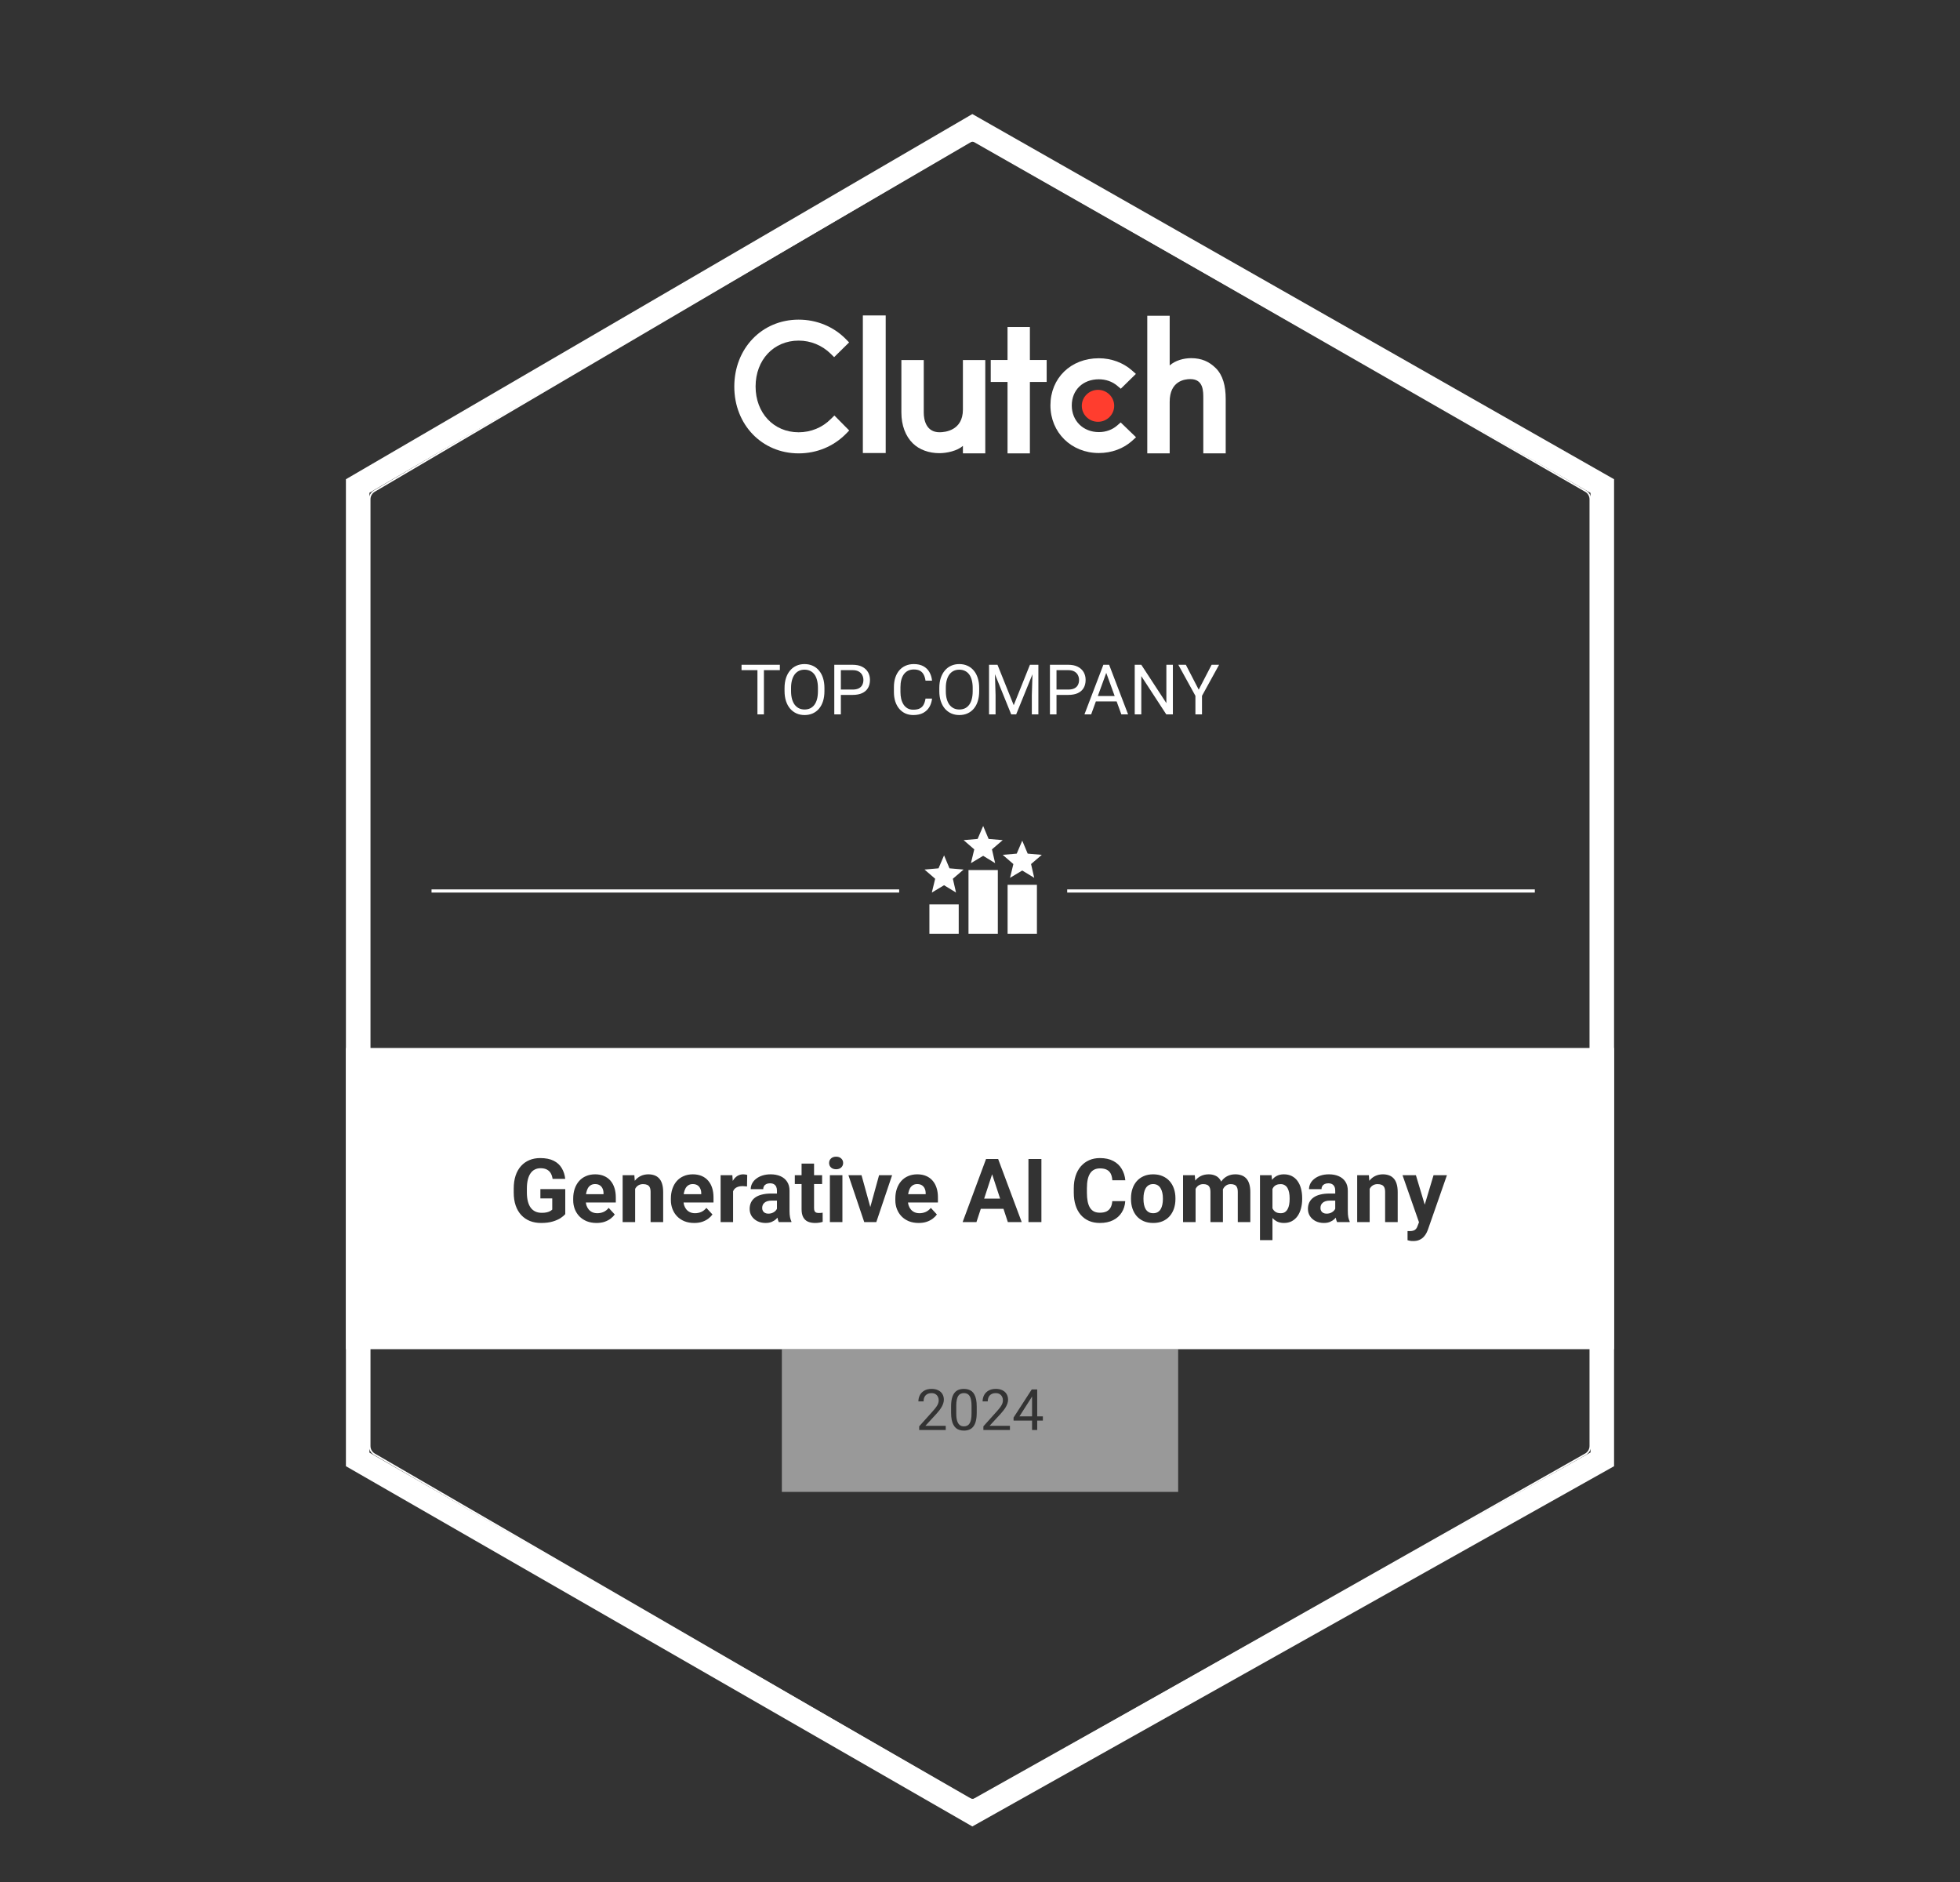
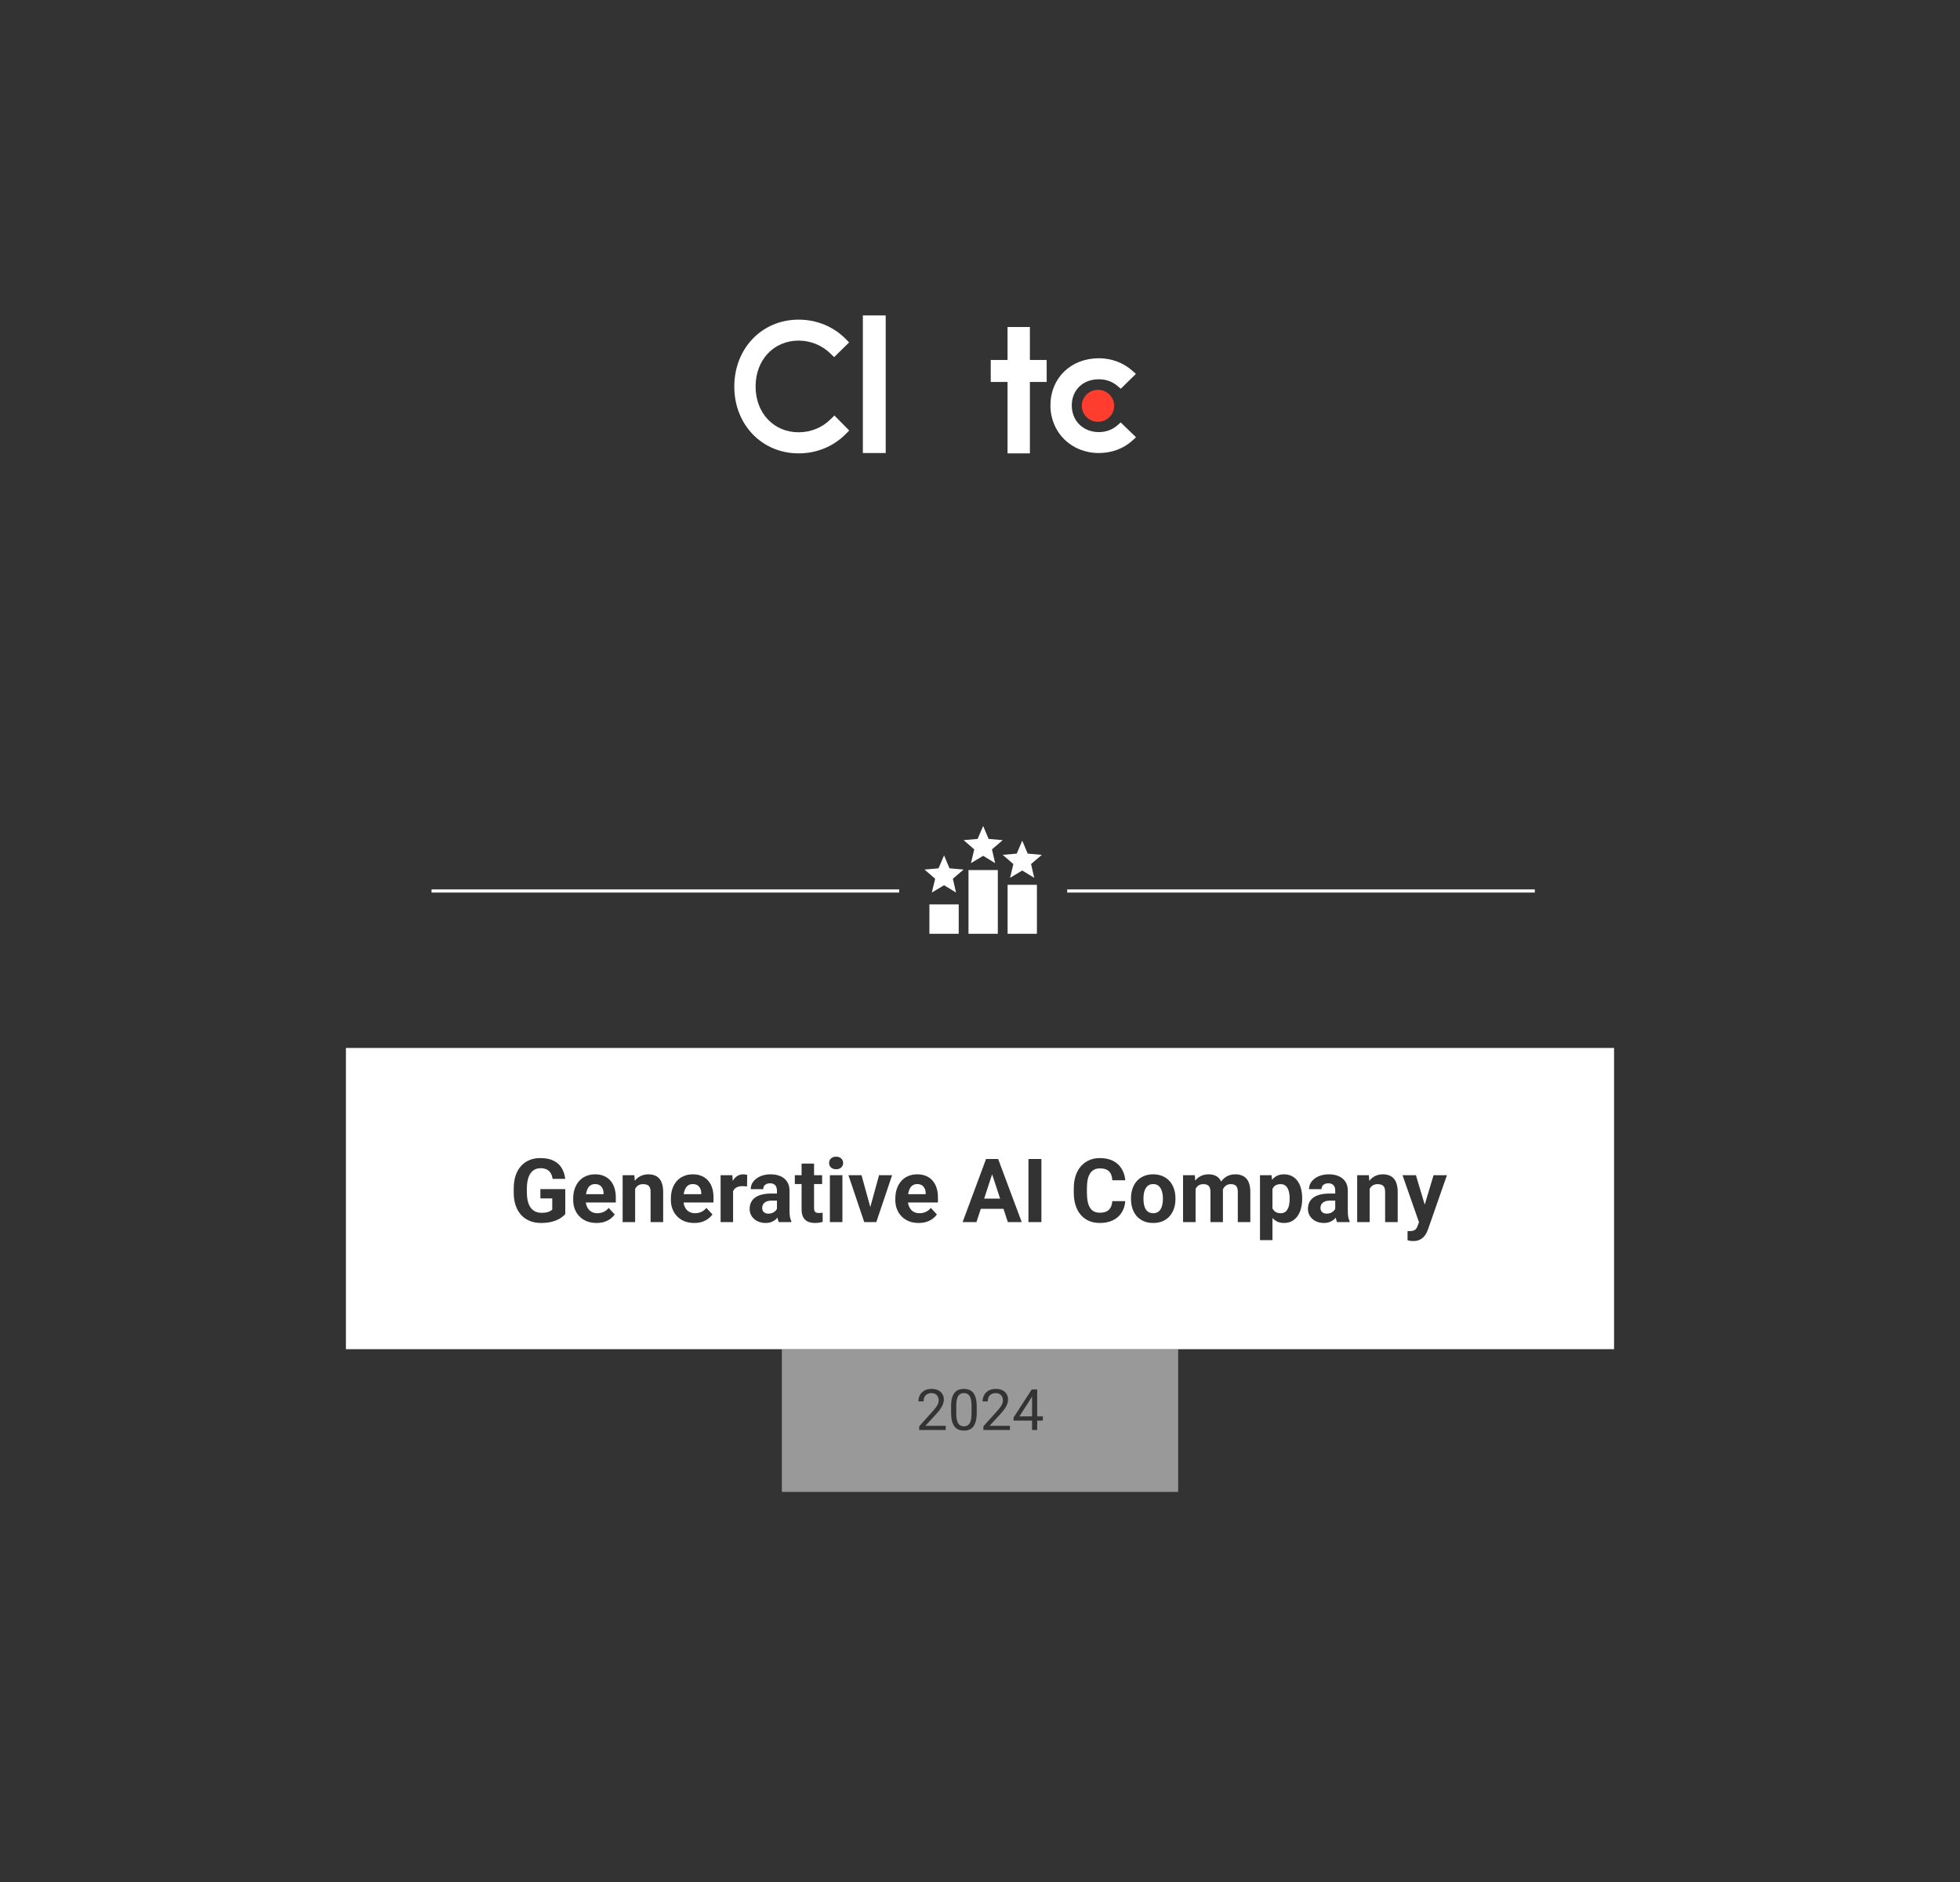
<svg xmlns="http://www.w3.org/2000/svg" width="125" height="120" viewBox="0 0 125 120" fill="none">
  <rect x="0" y="0" width="125" height="120" fill="#333333" stroke="none" />
-   <path d="M102.188 30.993V93.049L62.016 115.595L22.811 93.054V30.988L62.016 8.138L102.188 30.993Z" stroke="white" stroke-width="1.5" />
-   <path d="M23.877 31.31L61.728 9.069C61.916 8.959 62.148 8.958 62.337 9.066L101.118 31.311C101.306 31.419 101.423 31.619 101.423 31.837V92.198C101.423 92.416 101.305 92.618 101.115 92.725L62.334 114.67C62.147 114.776 61.917 114.774 61.731 114.667L23.881 92.727C23.693 92.618 23.578 92.418 23.578 92.202V31.833C23.578 31.617 23.692 31.419 23.877 31.31Z" stroke="white" stroke-width="0.101" />
  <path fill-rule="evenodd" clip-rule="evenodd" d="M55.029 28.886H56.486V20.113H55.029V28.886Z" fill="white" />
-   <path fill-rule="evenodd" clip-rule="evenodd" d="M61.41 26.116C61.41 27.456 60.262 27.562 59.921 27.562C59.069 27.562 58.913 26.778 58.913 26.306V22.955H57.486V26.298C57.486 27.128 57.752 27.813 58.217 28.27C58.628 28.674 59.244 28.895 59.911 28.895C60.383 28.895 61.053 28.75 61.41 28.43V28.908H62.837V22.955H61.41V26.116Z" fill="white" />
  <path fill-rule="evenodd" clip-rule="evenodd" d="M65.682 20.851H64.256V22.953H63.185V24.354H64.256V28.908H65.682V24.354H66.752V22.953H65.682V20.851Z" fill="white" />
  <path fill-rule="evenodd" clip-rule="evenodd" d="M71.254 27.126C70.943 27.4 70.531 27.552 70.08 27.552C69.084 27.552 68.353 26.836 68.353 25.853C68.353 24.87 69.061 24.184 70.08 24.184C70.523 24.184 70.943 24.329 71.261 24.603L71.479 24.786L72.443 23.841L72.202 23.628C71.635 23.125 70.88 22.843 70.08 22.843C68.291 22.843 66.992 24.108 66.992 25.846C66.992 27.575 68.322 28.886 70.08 28.886C70.896 28.886 71.658 28.604 72.218 28.093L72.451 27.88L71.472 26.935L71.254 27.126Z" fill="white" />
-   <path fill-rule="evenodd" clip-rule="evenodd" d="M77.527 23.463C77.115 23.059 76.633 22.837 75.965 22.837C75.491 22.837 74.954 22.982 74.597 23.302V20.135H73.168V28.908H74.597V25.622C74.597 24.279 75.568 24.172 75.91 24.172C76.764 24.172 76.741 24.958 76.741 25.431V28.908H78.17V25.439C78.17 24.607 77.993 23.92 77.527 23.463Z" fill="white" />
  <path fill-rule="evenodd" clip-rule="evenodd" d="M70.025 24.857C70.596 24.857 71.058 25.313 71.058 25.876C71.058 26.438 70.596 26.894 70.025 26.894C69.455 26.894 68.992 26.438 68.992 25.876C68.992 25.313 69.455 24.857 70.025 24.857Z" fill="#FF3D2E" />
  <path fill-rule="evenodd" clip-rule="evenodd" d="M52.988 26.715C52.446 27.265 51.709 27.563 50.933 27.563C49.343 27.563 48.188 26.333 48.188 24.645C48.188 22.948 49.343 21.718 50.933 21.718C51.701 21.718 52.43 22.016 52.981 22.559L53.197 22.773L54.152 21.833L53.943 21.619C53.151 20.817 52.081 20.381 50.933 20.381C48.591 20.381 46.83 22.215 46.83 24.652C46.83 27.082 48.599 28.908 50.933 28.908C52.089 28.908 53.159 28.465 53.95 27.663L54.159 27.449L53.214 26.494L52.988 26.715Z" fill="white" />
-   <path d="M48.719 42.387V45.549H48.306V42.387H48.719ZM49.736 42.387V42.73H47.292V42.387H49.736ZM52.579 43.868V44.068C52.579 44.306 52.549 44.518 52.49 44.707C52.43 44.895 52.345 45.055 52.233 45.187C52.122 45.318 51.988 45.419 51.832 45.489C51.677 45.558 51.503 45.593 51.31 45.593C51.124 45.593 50.952 45.558 50.796 45.489C50.641 45.419 50.506 45.318 50.392 45.187C50.279 45.055 50.191 44.895 50.129 44.707C50.067 44.518 50.035 44.306 50.035 44.068V43.868C50.035 43.631 50.066 43.419 50.127 43.232C50.189 43.044 50.276 42.883 50.389 42.752C50.502 42.618 50.636 42.517 50.791 42.448C50.948 42.378 51.119 42.343 51.306 42.343C51.499 42.343 51.672 42.378 51.827 42.448C51.984 42.517 52.118 42.618 52.229 42.752C52.342 42.883 52.428 43.044 52.488 43.232C52.548 43.419 52.579 43.631 52.579 43.868ZM52.164 44.068V43.864C52.164 43.676 52.144 43.509 52.105 43.364C52.068 43.219 52.012 43.098 51.938 42.999C51.864 42.901 51.774 42.826 51.667 42.776C51.561 42.725 51.441 42.7 51.306 42.7C51.176 42.7 51.058 42.725 50.952 42.776C50.848 42.826 50.758 42.901 50.683 42.999C50.609 43.098 50.552 43.219 50.511 43.364C50.471 43.509 50.45 43.676 50.45 43.864V44.068C50.45 44.258 50.471 44.426 50.511 44.572C50.552 44.717 50.61 44.839 50.685 44.939C50.762 45.037 50.852 45.112 50.956 45.163C51.062 45.213 51.18 45.239 51.31 45.239C51.447 45.239 51.567 45.213 51.673 45.163C51.779 45.112 51.868 45.037 51.94 44.939C52.014 44.839 52.07 44.717 52.108 44.572C52.145 44.426 52.164 44.258 52.164 44.068ZM54.373 44.309H53.528V43.968H54.373C54.536 43.968 54.669 43.942 54.77 43.89C54.872 43.838 54.946 43.765 54.992 43.673C55.04 43.58 55.064 43.474 55.064 43.356C55.064 43.247 55.04 43.145 54.992 43.049C54.946 42.954 54.872 42.877 54.77 42.819C54.669 42.76 54.536 42.73 54.373 42.73H53.626V45.549H53.207V42.387H54.373C54.612 42.387 54.814 42.428 54.979 42.511C55.144 42.593 55.269 42.708 55.355 42.854C55.44 42.999 55.483 43.164 55.483 43.351C55.483 43.554 55.44 43.727 55.355 43.87C55.269 44.014 55.144 44.123 54.979 44.198C54.814 44.272 54.612 44.309 54.373 44.309ZM59.025 44.544H59.442C59.421 44.743 59.363 44.922 59.271 45.08C59.178 45.238 59.047 45.363 58.878 45.456C58.708 45.547 58.497 45.593 58.243 45.593C58.058 45.593 57.889 45.558 57.737 45.489C57.587 45.419 57.457 45.321 57.349 45.193C57.24 45.064 57.156 44.91 57.097 44.73C57.039 44.55 57.01 44.348 57.01 44.127V43.812C57.01 43.59 57.039 43.39 57.097 43.21C57.156 43.029 57.241 42.874 57.351 42.745C57.462 42.616 57.596 42.517 57.752 42.448C57.909 42.378 58.085 42.343 58.28 42.343C58.519 42.343 58.721 42.388 58.886 42.478C59.051 42.568 59.18 42.692 59.271 42.852C59.363 43.01 59.421 43.193 59.442 43.401H59.025C59.005 43.254 58.967 43.127 58.912 43.021C58.857 42.914 58.779 42.831 58.678 42.773C58.577 42.716 58.444 42.687 58.28 42.687C58.14 42.687 58.016 42.713 57.909 42.767C57.803 42.821 57.714 42.897 57.642 42.995C57.571 43.093 57.517 43.212 57.481 43.349C57.445 43.487 57.427 43.639 57.427 43.807V44.127C57.427 44.282 57.443 44.427 57.474 44.563C57.508 44.699 57.558 44.819 57.624 44.922C57.691 45.024 57.776 45.105 57.879 45.165C57.981 45.223 58.103 45.252 58.243 45.252C58.422 45.252 58.563 45.224 58.669 45.167C58.775 45.111 58.855 45.029 58.908 44.924C58.963 44.818 59.002 44.691 59.025 44.544ZM62.448 43.868V44.068C62.448 44.306 62.419 44.518 62.359 44.707C62.3 44.895 62.215 45.055 62.103 45.187C61.992 45.318 61.858 45.419 61.701 45.489C61.546 45.558 61.373 45.593 61.18 45.593C60.993 45.593 60.822 45.558 60.665 45.489C60.51 45.419 60.376 45.318 60.261 45.187C60.148 45.055 60.061 44.895 59.998 44.707C59.936 44.518 59.905 44.306 59.905 44.068V43.868C59.905 43.631 59.935 43.419 59.996 43.232C60.059 43.044 60.146 42.883 60.259 42.752C60.372 42.618 60.506 42.517 60.661 42.448C60.817 42.378 60.989 42.343 61.176 42.343C61.368 42.343 61.542 42.378 61.697 42.448C61.853 42.517 61.987 42.618 62.099 42.752C62.212 42.883 62.298 43.044 62.357 43.232C62.418 43.419 62.448 43.631 62.448 43.868ZM62.034 44.068V43.864C62.034 43.676 62.014 43.509 61.975 43.364C61.937 43.219 61.882 43.098 61.808 42.999C61.734 42.901 61.643 42.826 61.536 42.776C61.431 42.725 61.31 42.7 61.176 42.7C61.045 42.7 60.927 42.725 60.822 42.776C60.717 42.826 60.628 42.901 60.552 42.999C60.478 43.098 60.421 43.219 60.381 43.364C60.34 43.509 60.32 43.676 60.32 43.864V44.068C60.32 44.258 60.34 44.426 60.381 44.572C60.421 44.717 60.479 44.839 60.554 44.939C60.631 45.037 60.722 45.112 60.826 45.163C60.932 45.213 61.05 45.239 61.18 45.239C61.316 45.239 61.437 45.213 61.543 45.163C61.648 45.112 61.737 45.037 61.81 44.939C61.884 44.839 61.939 44.717 61.977 44.572C62.015 44.426 62.034 44.258 62.034 44.068ZM63.209 42.387H63.615L64.651 44.965L65.685 42.387H66.093L64.807 45.549H64.49L63.209 42.387ZM63.076 42.387H63.434L63.493 44.316V45.549H63.076V42.387ZM65.865 42.387H66.223V45.549H65.806V44.316L65.865 42.387ZM68.126 44.309H67.281V43.968H68.126C68.29 43.968 68.422 43.942 68.523 43.89C68.625 43.838 68.699 43.765 68.745 43.673C68.793 43.58 68.817 43.474 68.817 43.356C68.817 43.247 68.793 43.145 68.745 43.049C68.699 42.954 68.625 42.877 68.523 42.819C68.422 42.76 68.29 42.73 68.126 42.73H67.379V45.549H66.96V42.387H68.126C68.365 42.387 68.567 42.428 68.732 42.511C68.897 42.593 69.022 42.708 69.108 42.854C69.193 42.999 69.236 43.164 69.236 43.351C69.236 43.554 69.193 43.727 69.108 43.87C69.022 44.014 68.897 44.123 68.732 44.198C68.567 44.272 68.365 44.309 68.126 44.309ZM70.637 42.667L69.59 45.549H69.162L70.368 42.387H70.643L70.637 42.667ZM71.514 45.549L70.465 42.667L70.459 42.387H70.735L71.944 45.549H71.514ZM71.46 44.379V44.722H69.683V44.379H71.46ZM74.801 42.387V45.549H74.379L72.787 43.11V45.549H72.368V42.387H72.787L74.386 44.833V42.387H74.801ZM75.628 42.387L76.449 43.975L77.272 42.387H77.748L76.658 44.368V45.549H76.238V44.368L75.148 42.387H75.628Z" fill="white" />
  <path d="M102.938 86.028H22.061V66.82H102.938V86.028ZM89.446 74.933L90.497 77.933L90.408 78.165C90.384 78.242 90.352 78.304 90.311 78.352C90.271 78.402 90.217 78.439 90.15 78.463C90.084 78.487 89.998 78.499 89.894 78.499C89.873 78.499 89.852 78.498 89.83 78.496H89.767V79.079C89.833 79.096 89.89 79.109 89.938 79.119C89.985 79.128 90.047 79.132 90.123 79.132C90.281 79.132 90.416 79.107 90.524 79.057C90.635 79.007 90.726 78.943 90.798 78.864C90.871 78.786 90.929 78.704 90.972 78.618C91.016 78.531 91.051 78.45 91.077 78.374L92.279 74.933H91.425L90.863 76.811L90.3 74.933H89.446ZM81.88 74.877C81.699 74.877 81.542 74.914 81.407 74.988C81.299 75.048 81.205 75.129 81.124 75.229L81.095 74.933H80.356V79.074H81.152V77.662C81.227 77.746 81.313 77.815 81.41 77.869C81.545 77.942 81.703 77.979 81.886 77.979C82.074 77.979 82.239 77.941 82.383 77.866C82.528 77.788 82.65 77.682 82.748 77.545C82.846 77.407 82.919 77.245 82.969 77.059C83.02 76.873 83.047 76.671 83.047 76.454V76.395C83.047 76.168 83.02 75.962 82.969 75.776C82.919 75.59 82.844 75.43 82.745 75.295C82.647 75.161 82.525 75.058 82.38 74.986C82.236 74.914 82.07 74.877 81.88 74.877ZM34.449 73.841C34.197 73.841 33.967 73.885 33.761 73.971C33.554 74.058 33.376 74.184 33.227 74.35C33.078 74.516 32.963 74.719 32.882 74.96C32.803 75.202 32.763 75.478 32.763 75.787V76.038C32.763 76.348 32.804 76.624 32.887 76.866C32.97 77.105 33.088 77.307 33.241 77.473C33.396 77.639 33.58 77.765 33.794 77.852C34.008 77.937 34.244 77.979 34.504 77.979C34.797 77.979 35.047 77.948 35.253 77.885C35.459 77.823 35.628 77.748 35.759 77.662C35.89 77.573 35.987 77.491 36.05 77.415V75.821H34.463V76.412H35.22V77.125C35.19 77.155 35.148 77.186 35.093 77.219C35.039 77.25 34.968 77.277 34.88 77.299C34.793 77.321 34.684 77.332 34.554 77.332C34.397 77.332 34.26 77.305 34.142 77.249C34.024 77.194 33.925 77.112 33.844 77.003C33.764 76.893 33.705 76.757 33.664 76.597C33.623 76.435 33.602 76.249 33.602 76.038V75.782C33.602 75.57 33.622 75.383 33.661 75.223C33.7 75.063 33.756 74.928 33.83 74.82C33.904 74.711 33.994 74.629 34.101 74.574C34.209 74.517 34.333 74.488 34.471 74.488C34.638 74.488 34.775 74.517 34.88 74.574C34.987 74.631 35.069 74.71 35.126 74.811C35.183 74.912 35.222 75.031 35.242 75.167H36.047C36.019 74.91 35.945 74.681 35.825 74.482C35.707 74.281 35.536 74.124 35.312 74.012C35.087 73.898 34.799 73.841 34.449 73.841ZM37.957 74.877C37.74 74.877 37.544 74.915 37.371 74.991C37.198 75.064 37.05 75.171 36.929 75.309C36.809 75.447 36.717 75.61 36.652 75.798C36.588 75.986 36.556 76.194 36.556 76.42V76.531C36.556 76.73 36.589 76.917 36.657 77.094C36.725 77.269 36.823 77.424 36.95 77.556C37.079 77.689 37.237 77.793 37.421 77.869C37.605 77.942 37.813 77.979 38.045 77.979C38.238 77.979 38.411 77.953 38.562 77.902C38.713 77.848 38.842 77.781 38.949 77.698C39.058 77.615 39.143 77.527 39.206 77.437L38.819 77.017C38.729 77.131 38.621 77.217 38.496 77.274C38.373 77.329 38.239 77.357 38.095 77.357C37.979 77.357 37.874 77.337 37.782 77.296C37.692 77.256 37.615 77.199 37.551 77.125C37.488 77.052 37.439 76.964 37.404 76.863C37.385 76.803 37.372 76.74 37.364 76.674H39.273V76.343C39.273 76.124 39.244 75.924 39.187 75.746C39.129 75.565 39.045 75.411 38.933 75.282C38.822 75.153 38.684 75.053 38.52 74.983C38.357 74.913 38.169 74.877 37.957 74.877ZM44.188 74.877C43.97 74.877 43.775 74.915 43.602 74.991C43.428 75.064 43.281 75.171 43.159 75.309C43.039 75.447 42.947 75.61 42.883 75.798C42.818 75.986 42.786 76.194 42.786 76.42V76.531C42.786 76.73 42.821 76.917 42.889 77.094C42.957 77.269 43.054 77.423 43.182 77.556C43.311 77.689 43.467 77.793 43.651 77.869C43.836 77.942 44.044 77.979 44.276 77.979C44.47 77.979 44.642 77.953 44.793 77.902C44.944 77.848 45.073 77.78 45.18 77.698C45.288 77.615 45.375 77.527 45.438 77.437L45.05 77.017C44.959 77.131 44.852 77.217 44.727 77.274C44.603 77.329 44.47 77.357 44.326 77.357C44.21 77.357 44.106 77.337 44.014 77.296C43.923 77.256 43.846 77.199 43.781 77.125C43.719 77.052 43.67 76.964 43.635 76.863C43.615 76.803 43.604 76.74 43.596 76.674H45.504V76.343C45.504 76.124 45.475 75.924 45.418 75.746C45.361 75.565 45.276 75.411 45.163 75.282C45.053 75.153 44.916 75.053 44.752 74.983C44.588 74.913 44.399 74.877 44.188 74.877ZM49.149 74.877C48.956 74.877 48.782 74.903 48.625 74.953C48.47 75.002 48.336 75.071 48.224 75.16C48.111 75.246 48.026 75.347 47.967 75.461C47.908 75.575 47.878 75.696 47.878 75.823H48.674C48.674 75.747 48.692 75.682 48.727 75.626C48.762 75.569 48.812 75.526 48.876 75.496C48.941 75.465 49.017 75.45 49.105 75.45C49.209 75.45 49.293 75.469 49.357 75.508C49.424 75.547 49.473 75.601 49.504 75.671C49.535 75.739 49.551 75.822 49.551 75.917V76.102H49.194C48.966 76.102 48.765 76.124 48.592 76.168C48.419 76.211 48.273 76.275 48.157 76.36C48.043 76.443 47.956 76.545 47.898 76.666C47.839 76.788 47.809 76.927 47.809 77.083C47.809 77.257 47.853 77.412 47.941 77.548C48.032 77.683 48.154 77.788 48.307 77.866C48.461 77.941 48.634 77.979 48.823 77.979C48.972 77.979 49.102 77.957 49.211 77.912C49.319 77.867 49.413 77.809 49.49 77.739C49.524 77.707 49.553 77.673 49.582 77.64C49.602 77.753 49.63 77.848 49.667 77.924H50.471V77.877C50.432 77.8 50.403 77.709 50.383 77.606C50.363 77.501 50.352 77.367 50.352 77.203V75.922C50.352 75.69 50.299 75.497 50.194 75.342C50.091 75.187 49.949 75.071 49.769 74.994C49.588 74.916 49.381 74.877 49.149 74.877ZM51.121 74.195V74.933H50.69V75.496H51.121V77.103C51.121 77.313 51.156 77.483 51.226 77.612C51.296 77.741 51.395 77.835 51.524 77.894C51.655 77.951 51.808 77.979 51.983 77.979C52.079 77.979 52.167 77.972 52.246 77.959C52.325 77.947 52.399 77.93 52.467 77.908L52.464 77.322C52.436 77.327 52.403 77.333 52.362 77.338C52.324 77.342 52.279 77.343 52.23 77.343C52.16 77.343 52.101 77.335 52.055 77.319C52.009 77.3 51.974 77.268 51.95 77.222C51.928 77.176 51.917 77.109 51.917 77.023V75.496H52.431V74.933H51.917V74.195H51.121ZM58.502 74.877C58.285 74.877 58.089 74.915 57.916 74.991C57.743 75.064 57.595 75.171 57.474 75.309C57.354 75.447 57.262 75.61 57.197 75.798C57.133 75.986 57.1 76.194 57.1 76.42V76.531C57.1 76.73 57.134 76.917 57.202 77.094C57.27 77.269 57.368 77.423 57.495 77.556C57.624 77.689 57.781 77.793 57.965 77.869C58.149 77.942 58.358 77.979 58.59 77.979C58.783 77.979 58.956 77.953 59.107 77.902C59.258 77.848 59.387 77.781 59.494 77.698C59.603 77.615 59.688 77.527 59.751 77.437L59.364 77.017C59.274 77.131 59.166 77.217 59.041 77.274C58.917 77.329 58.783 77.357 58.64 77.357C58.524 77.357 58.419 77.337 58.327 77.296C58.237 77.256 58.16 77.199 58.096 77.125C58.033 77.052 57.984 76.964 57.949 76.863C57.93 76.803 57.917 76.74 57.909 76.674H59.817V76.343C59.817 76.124 59.789 75.924 59.731 75.746C59.674 75.565 59.59 75.411 59.477 75.282C59.367 75.153 59.23 75.053 59.065 74.983C58.901 74.913 58.714 74.877 58.502 74.877ZM70.147 73.841C69.895 73.841 69.666 73.886 69.462 73.976C69.257 74.066 69.082 74.196 68.935 74.364C68.789 74.531 68.676 74.734 68.597 74.974C68.519 75.212 68.481 75.478 68.481 75.773V76.052C68.481 76.347 68.519 76.613 68.595 76.851C68.67 77.089 68.779 77.292 68.923 77.459C69.068 77.627 69.244 77.756 69.448 77.846C69.653 77.935 69.885 77.979 70.143 77.979C70.472 77.979 70.754 77.92 70.988 77.802C71.224 77.684 71.407 77.52 71.538 77.31C71.671 77.1 71.746 76.859 71.763 76.588H70.936C70.924 76.751 70.889 76.887 70.828 76.996C70.769 77.104 70.683 77.186 70.571 77.242C70.459 77.297 70.316 77.324 70.143 77.324C69.995 77.324 69.869 77.297 69.764 77.244C69.66 77.188 69.576 77.107 69.51 77C69.445 76.892 69.397 76.76 69.365 76.603C69.334 76.445 69.318 76.26 69.318 76.052V75.768C69.318 75.554 69.335 75.368 69.368 75.209C69.403 75.049 69.456 74.916 69.526 74.811C69.596 74.706 69.683 74.628 69.786 74.577C69.889 74.525 70.01 74.499 70.147 74.499C70.332 74.499 70.479 74.528 70.59 74.587C70.702 74.644 70.787 74.73 70.842 74.844C70.897 74.957 70.929 75.094 70.939 75.256H71.768C71.742 74.984 71.664 74.74 71.535 74.527C71.408 74.313 71.228 74.145 70.996 74.024C70.766 73.902 70.483 73.841 70.147 73.841ZM73.543 74.877C73.316 74.877 73.115 74.916 72.939 74.994C72.764 75.069 72.618 75.176 72.498 75.312C72.378 75.448 72.286 75.609 72.224 75.795C72.161 75.98 72.13 76.181 72.13 76.401V76.458C72.13 76.676 72.161 76.878 72.224 77.064C72.286 77.248 72.378 77.41 72.498 77.548C72.62 77.684 72.768 77.79 72.942 77.866C73.119 77.941 73.321 77.979 73.548 77.979C73.775 77.979 73.975 77.941 74.15 77.866C74.325 77.79 74.473 77.684 74.593 77.548C74.714 77.41 74.806 77.248 74.869 77.064C74.932 76.878 74.964 76.676 74.964 76.458V76.401C74.964 76.181 74.932 75.98 74.869 75.795C74.806 75.609 74.714 75.448 74.593 75.312C74.473 75.176 74.324 75.069 74.147 74.994C73.971 74.916 73.769 74.877 73.543 74.877ZM84.755 74.877C84.561 74.877 84.386 74.903 84.23 74.953C84.075 75.002 83.941 75.071 83.829 75.16C83.717 75.246 83.63 75.347 83.571 75.461C83.513 75.575 83.484 75.696 83.483 75.823H84.279C84.279 75.747 84.297 75.682 84.332 75.626C84.367 75.569 84.417 75.526 84.481 75.496C84.546 75.465 84.623 75.45 84.711 75.45C84.814 75.45 84.897 75.47 84.962 75.508C85.028 75.547 85.077 75.601 85.108 75.671C85.14 75.74 85.155 75.822 85.155 75.917V76.102H84.799C84.57 76.102 84.37 76.124 84.196 76.168C84.023 76.211 83.879 76.275 83.763 76.36C83.648 76.443 83.562 76.545 83.503 76.666C83.444 76.788 83.414 76.927 83.414 77.083C83.414 77.257 83.458 77.412 83.547 77.548C83.637 77.683 83.759 77.788 83.912 77.866C84.067 77.941 84.239 77.979 84.429 77.979C84.578 77.979 84.707 77.957 84.815 77.912C84.924 77.867 85.017 77.809 85.095 77.739C85.129 77.707 85.159 77.673 85.188 77.64C85.208 77.753 85.235 77.848 85.272 77.924H86.076V77.877C86.037 77.8 86.008 77.709 85.987 77.606C85.967 77.501 85.957 77.366 85.957 77.203V75.922C85.957 75.69 85.905 75.497 85.8 75.342C85.697 75.187 85.555 75.071 85.374 74.994C85.194 74.916 84.987 74.877 84.755 74.877ZM41.349 74.877C41.172 74.877 41.012 74.912 40.868 74.98C40.726 75.046 40.603 75.143 40.5 75.27C40.494 75.277 40.489 75.284 40.483 75.291L40.456 74.933H39.709V77.924H40.506V75.807C40.518 75.785 40.529 75.763 40.542 75.743C40.593 75.667 40.658 75.608 40.735 75.566C40.815 75.524 40.908 75.502 41.015 75.502C41.118 75.502 41.205 75.518 41.274 75.549C41.346 75.579 41.401 75.631 41.438 75.704C41.474 75.778 41.492 75.882 41.492 76.014V77.924H42.294V76.016C42.294 75.806 42.271 75.628 42.225 75.483C42.18 75.337 42.116 75.221 42.031 75.132C41.948 75.044 41.849 74.979 41.733 74.939C41.617 74.898 41.489 74.877 41.349 74.877ZM47.405 74.877C47.265 74.877 47.141 74.911 47.032 74.977C46.923 75.043 46.831 75.138 46.756 75.259C46.748 75.273 46.74 75.287 46.732 75.301L46.706 74.933H45.957V77.924H46.753V75.958C46.779 75.897 46.812 75.843 46.855 75.798C46.911 75.743 46.978 75.701 47.06 75.673C47.142 75.644 47.24 75.629 47.352 75.629C47.397 75.629 47.446 75.633 47.499 75.638C47.554 75.642 47.602 75.646 47.641 75.652L47.654 74.913C47.625 74.903 47.587 74.895 47.541 74.889C47.495 74.882 47.45 74.877 47.405 74.877ZM52.926 74.933V77.924H53.725V74.933H52.926ZM54.109 74.933L55.118 77.924H55.887L56.895 74.933H56.063L55.504 76.963L54.944 74.933H54.109ZM62.886 73.899L61.391 77.924H62.273L62.551 77.076H63.997L64.276 77.924H65.161L63.657 73.899H62.886ZM65.59 73.899V77.924H66.416V73.899H65.59ZM78.784 74.877C78.596 74.877 78.43 74.914 78.286 74.986C78.142 75.056 78.022 75.154 77.924 75.282C77.909 75.301 77.896 75.32 77.883 75.34C77.844 75.255 77.797 75.182 77.739 75.124C77.66 75.039 77.565 74.978 77.454 74.939C77.344 74.898 77.222 74.877 77.089 74.877C76.897 74.877 76.728 74.914 76.583 74.986C76.443 75.055 76.324 75.152 76.227 75.276L76.199 74.933H75.45V77.924H76.249V75.808C76.261 75.786 76.271 75.763 76.285 75.743C76.335 75.667 76.397 75.608 76.473 75.566C76.55 75.523 76.64 75.502 76.743 75.502C76.837 75.502 76.918 75.517 76.984 75.546C77.052 75.576 77.105 75.628 77.142 75.702C77.178 75.775 77.197 75.88 77.197 76.016V77.924H77.993V75.928C77.993 75.9 77.991 75.872 77.99 75.845C78.01 75.798 78.034 75.755 78.062 75.715C78.11 75.649 78.17 75.597 78.242 75.56C78.314 75.522 78.398 75.502 78.493 75.502C78.585 75.502 78.665 75.517 78.731 75.546C78.8 75.574 78.851 75.625 78.886 75.699C78.923 75.77 78.941 75.876 78.941 76.014V77.924H79.74V76.014C79.74 75.806 79.717 75.629 79.671 75.486C79.627 75.342 79.562 75.226 79.478 75.137C79.395 75.047 79.294 74.981 79.177 74.941C79.059 74.898 78.928 74.877 78.784 74.877ZM88.193 74.877C88.017 74.877 87.856 74.912 87.713 74.98C87.571 75.046 87.448 75.143 87.345 75.27C87.339 75.277 87.334 75.284 87.328 75.291L87.301 74.933H86.555V77.924H87.351V75.807C87.362 75.785 87.373 75.763 87.387 75.743C87.438 75.667 87.503 75.608 87.58 75.566C87.659 75.523 87.752 75.502 87.859 75.502C87.963 75.502 88.049 75.518 88.119 75.549C88.191 75.579 88.245 75.631 88.282 75.704C88.319 75.778 88.337 75.882 88.337 76.014V77.924H89.139V76.016C89.139 75.806 89.116 75.628 89.07 75.483C89.026 75.337 88.961 75.221 88.876 75.132C88.793 75.044 88.694 74.979 88.578 74.939C88.462 74.898 88.333 74.877 88.193 74.877ZM49.551 77.071C49.54 77.092 49.53 77.115 49.515 77.136C49.467 77.206 49.399 77.265 49.31 77.313C49.222 77.361 49.118 77.385 48.998 77.385C48.919 77.385 48.849 77.37 48.79 77.34C48.731 77.309 48.687 77.267 48.655 77.213C48.624 77.158 48.608 77.097 48.608 77.029C48.608 76.96 48.62 76.897 48.642 76.84C48.666 76.783 48.702 76.733 48.752 76.691C48.802 76.647 48.865 76.612 48.942 76.588C49.02 76.564 49.111 76.553 49.216 76.553H49.551V77.071ZM85.155 77.072C85.145 77.092 85.135 77.115 85.12 77.136C85.072 77.206 85.004 77.265 84.915 77.313C84.827 77.361 84.722 77.385 84.603 77.385C84.523 77.385 84.454 77.37 84.395 77.34C84.337 77.309 84.291 77.267 84.26 77.213C84.229 77.158 84.213 77.097 84.213 77.029C84.213 76.96 84.224 76.897 84.246 76.84C84.27 76.783 84.307 76.733 84.356 76.691C84.406 76.647 84.47 76.612 84.548 76.588C84.625 76.564 84.716 76.553 84.821 76.553H85.155V77.072ZM73.543 75.499C73.655 75.499 73.751 75.524 73.83 75.572C73.909 75.62 73.973 75.686 74.02 75.771C74.07 75.854 74.107 75.949 74.129 76.058C74.153 76.165 74.164 76.279 74.164 76.401V76.458C74.164 76.584 74.153 76.701 74.129 76.81C74.107 76.919 74.071 77.014 74.023 77.097C73.975 77.178 73.912 77.242 73.833 77.288C73.754 77.335 73.658 77.357 73.548 77.357C73.434 77.357 73.337 77.335 73.258 77.288C73.179 77.242 73.114 77.178 73.064 77.097C73.017 77.014 72.981 76.919 72.959 76.81C72.937 76.701 72.926 76.584 72.926 76.458V76.401C72.926 76.279 72.937 76.165 72.959 76.058C72.981 75.949 73.017 75.854 73.064 75.771C73.114 75.686 73.178 75.62 73.255 75.572C73.334 75.524 73.43 75.499 73.543 75.499ZM81.675 75.502C81.778 75.502 81.866 75.526 81.938 75.572C82.011 75.616 82.071 75.678 82.115 75.759C82.161 75.84 82.194 75.936 82.214 76.044C82.236 76.151 82.247 76.268 82.247 76.395V76.454C82.247 76.579 82.237 76.695 82.217 76.804C82.198 76.913 82.166 77.009 82.12 77.092C82.076 77.175 82.018 77.241 81.946 77.288C81.874 77.335 81.786 77.357 81.681 77.357C81.537 77.357 81.421 77.326 81.332 77.263C81.254 77.207 81.195 77.134 81.152 77.043V75.809C81.169 75.772 81.189 75.737 81.211 75.707C81.259 75.64 81.321 75.59 81.397 75.555C81.474 75.52 81.566 75.502 81.675 75.502ZM63.783 76.425H62.765L63.273 74.874L63.783 76.425ZM58.493 75.499C58.617 75.499 58.719 75.525 58.798 75.577C58.877 75.628 58.936 75.699 58.975 75.787C59.015 75.874 59.035 75.972 59.035 76.082V76.144H57.92C57.924 76.114 57.927 76.084 57.933 76.055C57.957 75.943 57.991 75.845 58.037 75.762C58.085 75.679 58.147 75.615 58.223 75.569C58.298 75.523 58.388 75.499 58.493 75.499ZM44.18 75.499C44.303 75.499 44.404 75.525 44.483 75.577C44.563 75.628 44.621 75.699 44.66 75.787C44.701 75.874 44.722 75.972 44.722 76.082V76.144H43.605C43.61 76.114 43.612 76.084 43.618 76.055C43.642 75.943 43.678 75.845 43.724 75.762C43.772 75.679 43.833 75.615 43.908 75.569C43.984 75.523 44.075 75.499 44.18 75.499ZM37.948 75.499C38.072 75.499 38.174 75.525 38.253 75.577C38.332 75.628 38.391 75.699 38.43 75.787C38.47 75.874 38.49 75.972 38.49 76.082V76.144H37.375C37.379 76.114 37.382 76.084 37.388 76.055C37.412 75.943 37.446 75.845 37.492 75.762C37.54 75.679 37.602 75.615 37.678 75.569C37.753 75.523 37.843 75.499 37.948 75.499ZM53.324 73.752C53.188 73.752 53.079 73.79 52.998 73.866C52.917 73.941 52.876 74.038 52.876 74.154C52.876 74.27 52.917 74.365 52.998 74.441C53.079 74.516 53.188 74.554 53.324 74.554C53.459 74.554 53.566 74.516 53.648 74.441C53.73 74.365 53.771 74.27 53.772 74.154C53.772 74.038 53.73 73.941 53.648 73.866C53.566 73.79 53.459 73.752 53.324 73.752Z" fill="white" />
  <path opacity="0.5" d="M75.138 95.127H49.863V86.028H75.138V95.127ZM61.472 88.558C61.347 88.558 61.234 88.578 61.134 88.616C61.034 88.654 60.949 88.717 60.878 88.804C60.807 88.891 60.752 89.006 60.713 89.149C60.675 89.293 60.656 89.47 60.656 89.682V90.077C60.656 90.246 60.669 90.394 60.693 90.52C60.718 90.647 60.754 90.756 60.802 90.844C60.849 90.933 60.906 91.006 60.973 91.061C61.04 91.115 61.115 91.156 61.199 91.18C61.283 91.205 61.376 91.218 61.476 91.218C61.601 91.218 61.713 91.198 61.812 91.159C61.913 91.119 61.999 91.053 62.07 90.965C62.141 90.876 62.197 90.759 62.234 90.613C62.272 90.467 62.291 90.289 62.291 90.077V89.682C62.291 89.513 62.279 89.365 62.254 89.239C62.229 89.114 62.193 89.008 62.145 88.922C62.099 88.834 62.043 88.764 61.977 88.712C61.91 88.658 61.834 88.62 61.749 88.596C61.665 88.572 61.572 88.558 61.472 88.558ZM59.415 88.558C59.232 88.558 59.077 88.594 58.951 88.667C58.826 88.738 58.731 88.834 58.667 88.955C58.603 89.076 58.571 89.21 58.571 89.355H58.9C58.9 89.252 58.919 89.16 58.957 89.081C58.995 89.002 59.052 88.94 59.128 88.896C59.205 88.851 59.3 88.829 59.415 88.829C59.511 88.829 59.594 88.85 59.661 88.891C59.728 88.933 59.779 88.989 59.813 89.058C59.849 89.127 59.867 89.204 59.867 89.289C59.867 89.356 59.855 89.423 59.831 89.488C59.809 89.552 59.769 89.625 59.711 89.707C59.654 89.787 59.573 89.886 59.469 90.002L58.621 90.945V91.181H60.315V90.912H59.018L59.711 90.16C59.777 90.088 59.84 90.014 59.898 89.939C59.956 89.865 60.008 89.788 60.052 89.712C60.097 89.635 60.131 89.558 60.156 89.481C60.182 89.403 60.195 89.326 60.195 89.25C60.195 89.111 60.164 88.99 60.102 88.887C60.04 88.783 59.951 88.703 59.835 88.646C59.719 88.588 59.578 88.558 59.415 88.558ZM63.51 88.558C63.326 88.558 63.171 88.594 63.046 88.667C62.92 88.738 62.826 88.834 62.762 88.955C62.698 89.076 62.666 89.21 62.666 89.355H62.994C62.994 89.252 63.014 89.16 63.052 89.081C63.09 89.002 63.146 88.94 63.222 88.896C63.299 88.851 63.395 88.829 63.51 88.829C63.606 88.829 63.687 88.85 63.755 88.891C63.822 88.933 63.874 88.988 63.908 89.058C63.944 89.127 63.961 89.204 63.961 89.289C63.961 89.356 63.949 89.423 63.926 89.488C63.903 89.552 63.863 89.625 63.805 89.707C63.748 89.787 63.668 89.886 63.563 90.002L62.716 90.945V91.181H64.409V90.912H63.111L63.805 90.16C63.871 90.088 63.933 90.014 63.991 89.939C64.05 89.865 64.103 89.789 64.147 89.712C64.191 89.635 64.226 89.558 64.251 89.481C64.277 89.403 64.29 89.326 64.29 89.25C64.29 89.111 64.259 88.99 64.196 88.887C64.135 88.783 64.046 88.703 63.93 88.646C63.814 88.588 63.673 88.558 63.51 88.558ZM65.799 88.594L64.64 90.387V90.581H65.82V91.181H66.148V90.581H66.51V90.311H66.148V88.594H65.799ZM61.472 88.827C61.535 88.827 61.593 88.836 61.644 88.855C61.696 88.873 61.742 88.902 61.781 88.941C61.821 88.98 61.854 89.031 61.88 89.094C61.906 89.156 61.925 89.232 61.938 89.321C61.953 89.409 61.96 89.511 61.96 89.627V90.13C61.96 90.274 61.95 90.398 61.93 90.503C61.91 90.606 61.879 90.69 61.838 90.757C61.798 90.822 61.747 90.87 61.687 90.901C61.626 90.932 61.556 90.947 61.476 90.947C61.413 90.947 61.355 90.938 61.303 90.919C61.252 90.898 61.207 90.867 61.168 90.826C61.129 90.785 61.096 90.732 61.068 90.669C61.041 90.603 61.02 90.526 61.006 90.437C60.993 90.348 60.986 90.246 60.986 90.13V89.627C60.986 89.481 60.997 89.357 61.019 89.256C61.04 89.154 61.07 89.071 61.11 89.008C61.152 88.946 61.203 88.9 61.264 88.872C61.324 88.842 61.394 88.827 61.472 88.827ZM65.82 90.311H65.014L65.779 89.113L65.82 89.039V90.311Z" fill="white" />
  <path d="M68.061 56.811H97.884" stroke="white" stroke-width="0.202" />
  <path d="M27.521 56.811H57.345" stroke="white" stroke-width="0.202" />
  <path d="M62.702 54.569L63.465 55.035L63.263 54.157L63.948 53.569L63.048 53.491L62.702 52.666L62.349 53.491L61.455 53.569L62.134 54.157L61.922 55.035L62.702 54.569ZM60.208 56.444L60.971 56.91L60.769 56.031L61.455 55.444L60.554 55.366L60.208 54.541L59.855 55.366L58.961 55.444L59.641 56.031L59.428 56.91L60.208 56.444ZM65.195 55.506L65.959 55.972L65.756 55.094L66.442 54.506L65.541 54.428L65.195 53.603L64.843 54.428L63.948 54.506L64.628 55.094L64.416 55.972L65.195 55.506ZM63.637 59.541H61.766V55.478H63.637V59.541ZM61.143 59.541H59.273V57.666H61.143V59.541ZM66.13 59.541H64.26V56.416H66.13V59.541Z" fill="white" />
</svg>